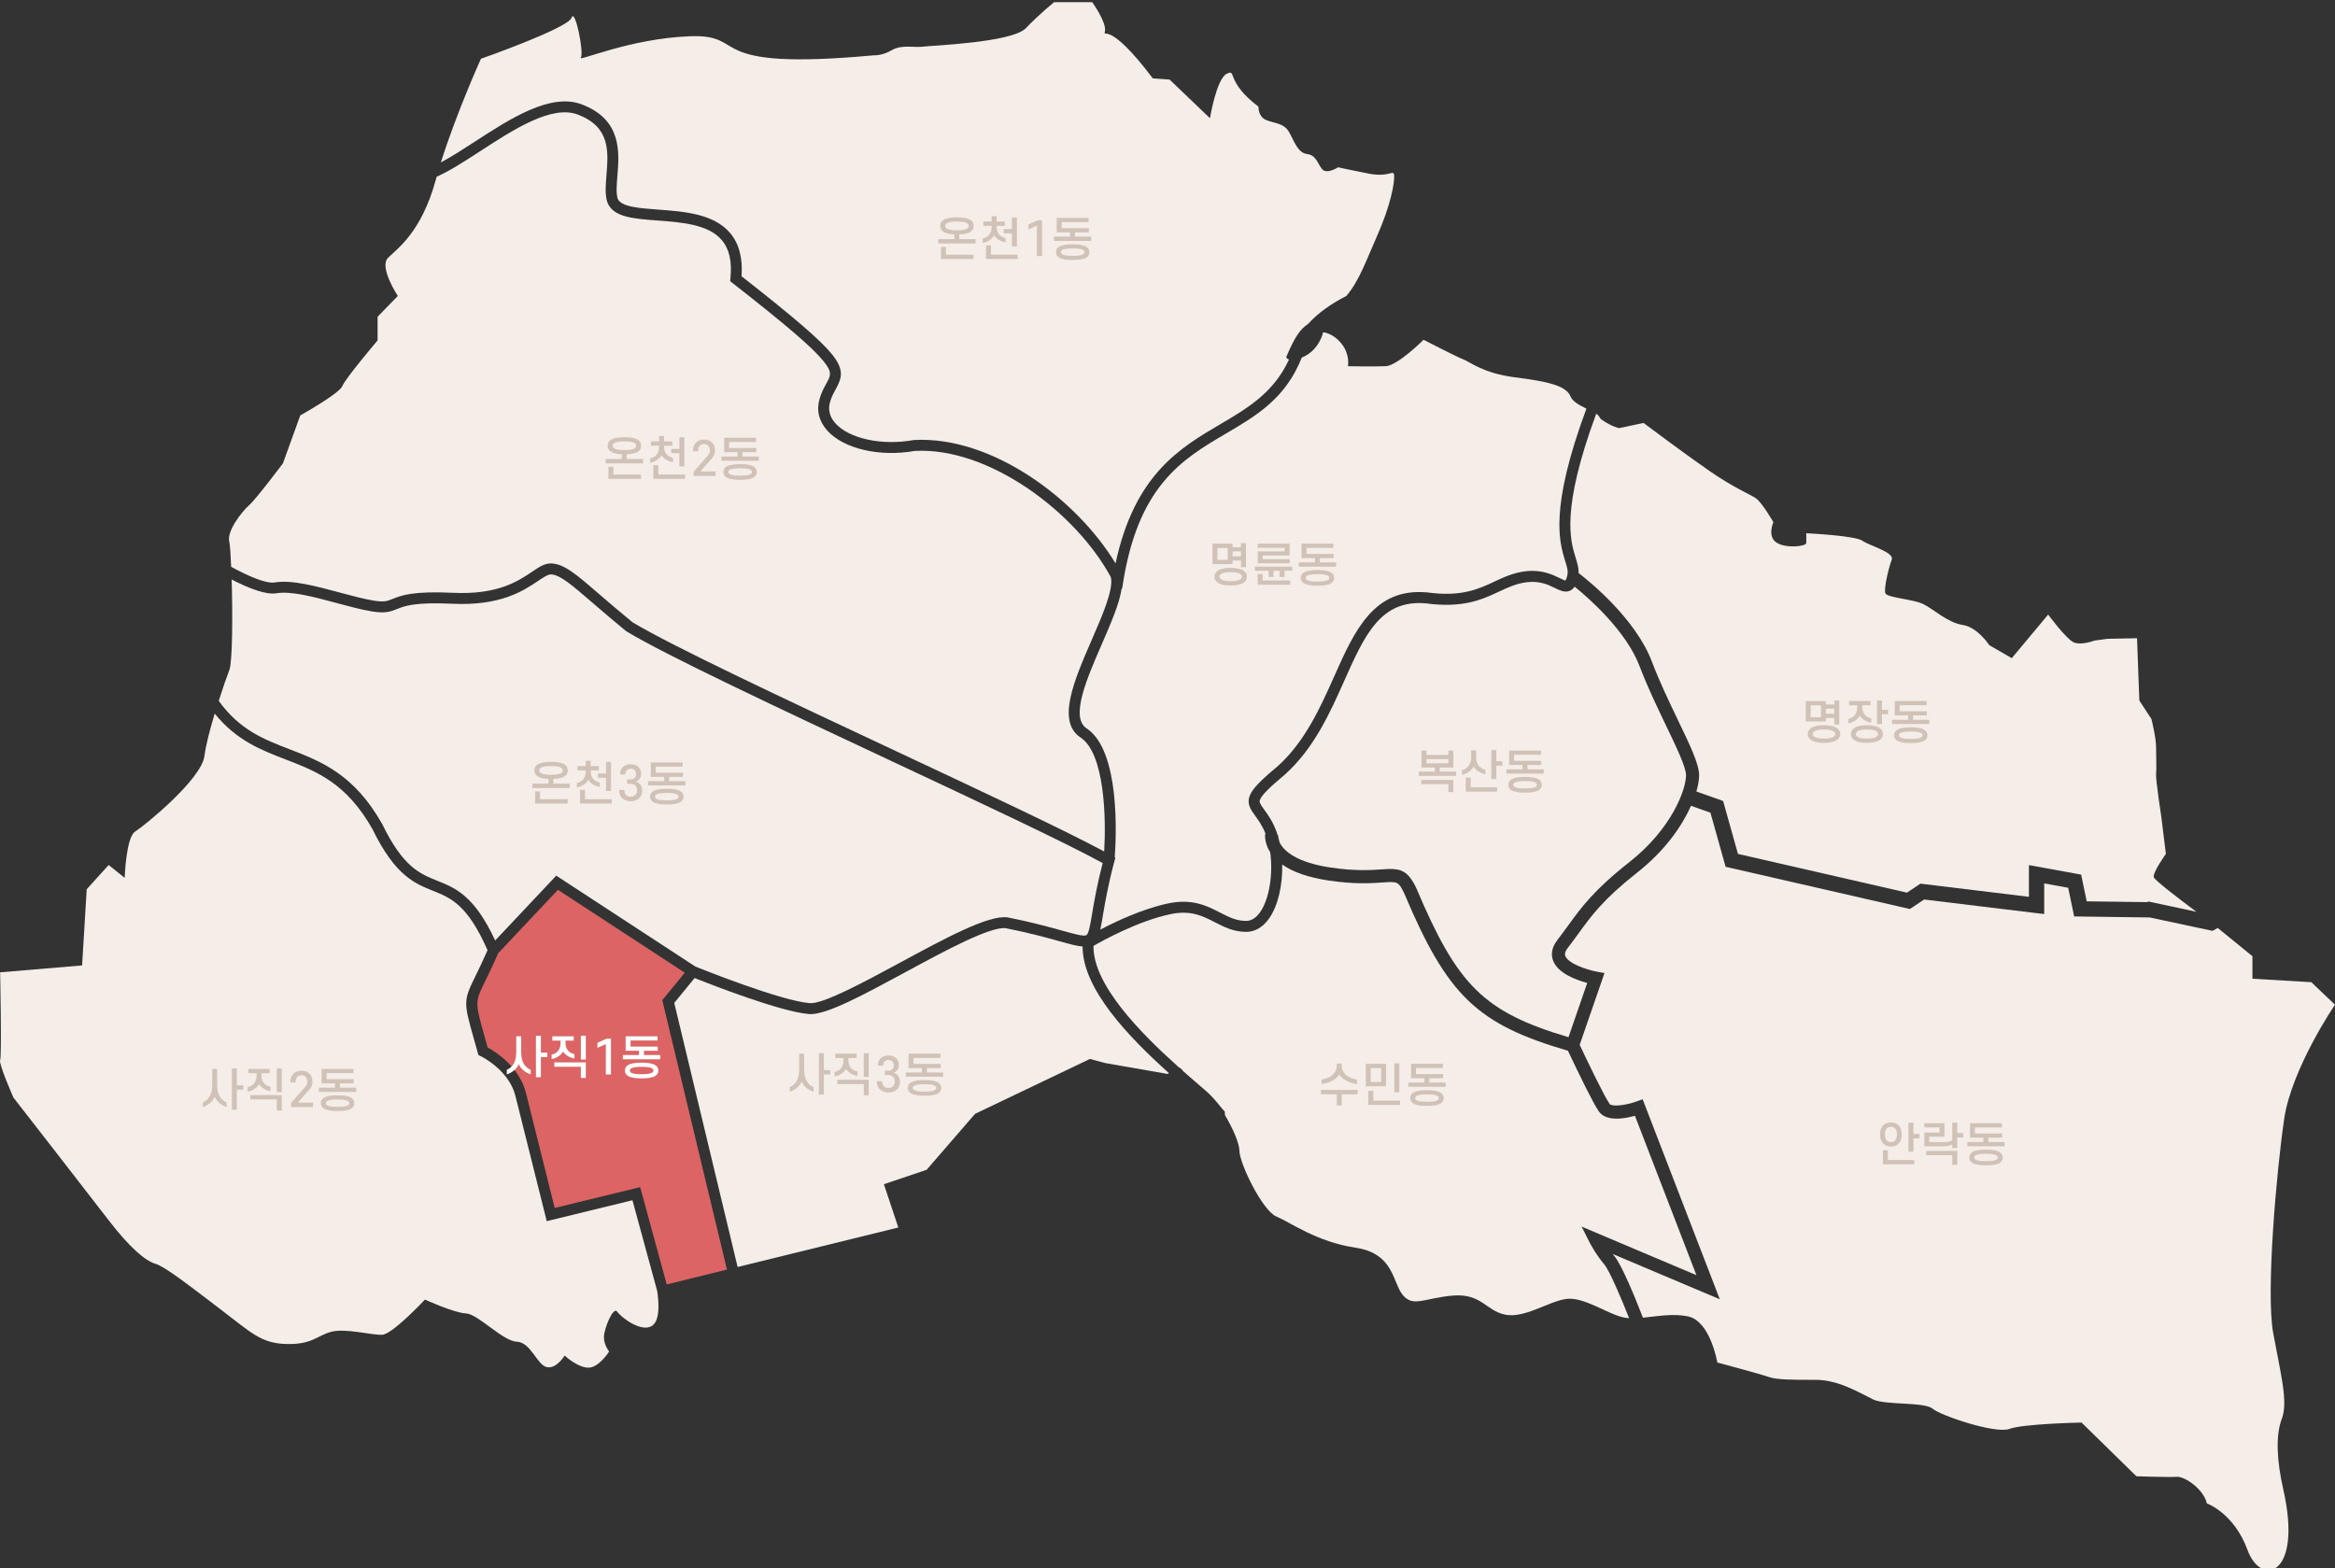
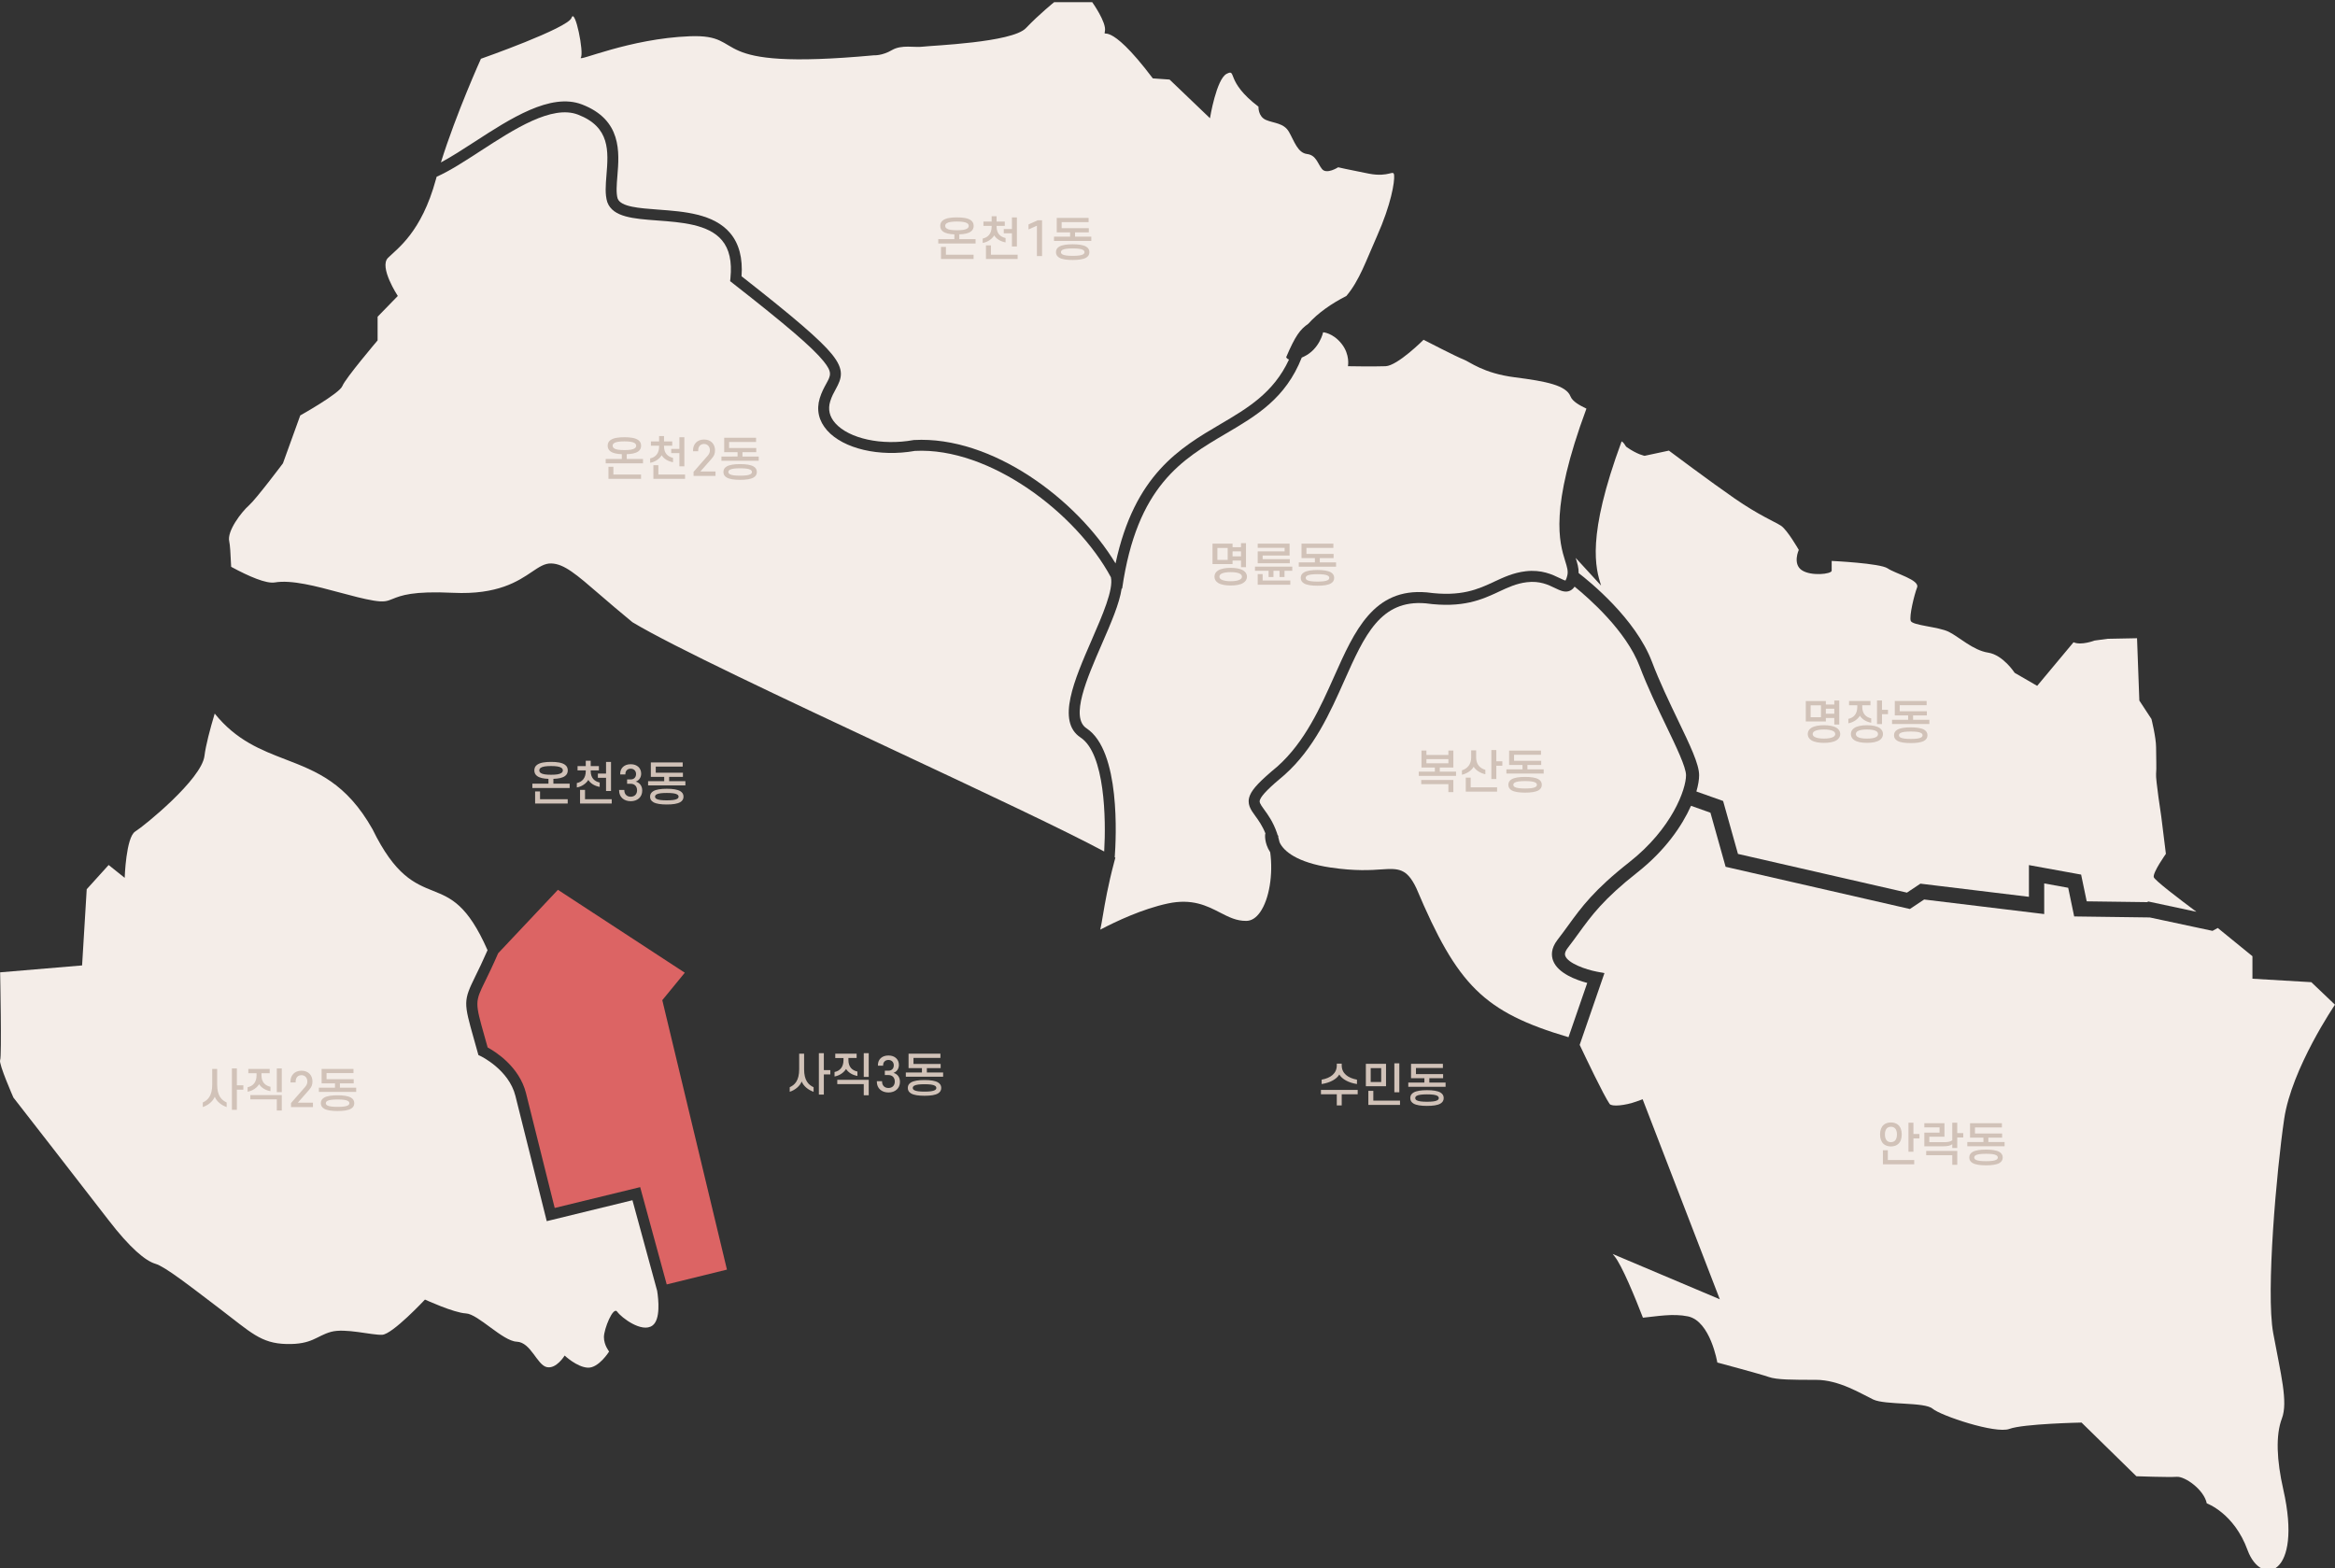
<svg xmlns="http://www.w3.org/2000/svg" xml:space="preserve" id="레이어_1" x="0" y="0" style="enable-background:new 0 0 1066.88 716.52" version="1.1" viewBox="0 0 1066.88 716.52">
  <rect x="0" y="0" width="1066.88" height="716.52" fill="#333333" stroke="none" />
  <style>.st0{fill:#f4ede8}.st2{fill:#d1c2b8}.st3{fill:#fff}</style>
-   <path d="M494.65 432.51c-2.49-.15-5.76-1.06-10.54-2.39-5.68-1.58-13.46-3.75-24.5-5.96-7.05-.96-27.75 10.25-46.01 20.13-18.91 10.23-35.33 19.12-43.22 19.12-.25 0-.5-.01-.74-.03-12.91-1.02-44.5-13.36-52.27-16.45l-9.3 11.36 28.95 120.68 73.43-18.05-6.59-19.78 19.52-6.59 22.15-25.58L498 483.9l6.86 1.85 28.62 5.01.6-.39c-18.56-16.69-39.51-38.55-39.43-57.86z" class="st0" />
-   <path d="M132.18 342.33c14.53 5.61 29.56 11.4 42.43 34.2l.07.13c9.53 19.56 17.11 22.6 25.14 25.82 8.31 3.33 16.89 6.77 26.43 27.28l27.9-29.62 63.6 41.56c3.06 1.23 39.1 15.66 52.27 16.7 6.1.46 24.74-9.6 41.19-18.5 20.85-11.28 40.55-21.93 49.17-20.68l.13.02c11.27 2.25 19.17 4.46 24.94 6.06 5.5 1.53 9.83 2.74 10.96 2.02 1.05-.67 1.73-4.66 2.58-9.72.93-5.52 2.18-12.96 4.83-23.21-17.25-9.45-56.1-27.67-97.16-46.92-50.21-23.55-102.13-47.89-120.41-58.96l-.29-.2c-6.03-4.93-11.08-9.28-15.13-12.78-9.66-8.33-14.98-12.92-19.07-13.05-1.42-.02-3.42 1.3-5.95 3.01-6.35 4.28-16.97 11.45-38.98 10.4-17.43-.83-22.13 1.06-25.56 2.45-2.76 1.11-5.14 2.07-11.41 1.04-4.73-.78-10.15-2.23-15.89-3.78-10.3-2.77-20.96-5.63-27.61-4.51-4.8.81-12.66-2.23-20.51-6.27.46 15.99.39 37.57-1.06 41.33-.94 2.43-2.85 7.84-4.85 14.1 9.53 13.31 20.68 17.62 32.24 22.08z" class="st0" />
-   <path d="M125.51 266.16c7.73-1.31 18.92 1.7 29.74 4.61 5.62 1.51 10.92 2.93 15.4 3.67 4.89.8 6.25.25 8.73-.75 3.86-1.55 9.15-3.69 27.67-2.8 20.36.97 29.74-5.36 35.95-9.55 3.28-2.21 5.87-3.98 8.91-3.86 5.85.19 11.31 4.89 22.17 14.27 4.21 3.63 8.98 7.74 14.89 12.58 18.2 10.98 69.84 35.2 119.8 58.62 39.83 18.68 77.58 36.39 95.74 46.15.9-14.91.31-44.77-10.79-52.08-11.12-7.32-2.87-26.28 5.11-44.63 4.91-11.29 9.99-22.95 8.75-28.61-15.83-29.4-55.46-59.51-89.54-57.73-16.18 2.87-32.65-.96-40.11-9.35-3.84-4.32-5-9.41-3.38-14.72.85-2.78 2.02-4.91 2.96-6.62 2.1-3.82 2.89-5.25-1.31-10.4-5.09-6.25-16.73-16.24-41.52-35.63l-1.08-.85.14-1.37c.77-7.63-.5-13.29-3.88-17.32-6.13-7.31-18.56-8.22-29.53-9.03-10.9-.81-20.31-1.5-22.83-8.34l-.04-.11c-1.08-3.44-.73-7.75-.36-12.32.88-10.78 1.79-21.92-13.01-27.6-11.92-4.58-29.24 6.67-44.52 16.59-7.31 4.75-14.06 9.13-20.06 11.79-.11.4-.24.81-.34 1.2-6.59 24.26-17.67 31.65-21.89 35.87s4.48 17.41 4.48 17.41l-9.23 9.49v10.81s-14.77 17.41-16.09 20.84c-1.32 3.43-19.25 13.45-19.25 13.45l-7.91 21.89s-12.26 16.35-15.56 19.25c-3.3 2.9-10.15 11.74-8.97 16.48.32 1.28.63 5.69.87 11.56 8.31 4.51 16.09 7.78 19.89 7.14zM719.94 254.94c.75 2.42 1.42 4.59 1.35 6.93 4.84 3.71 26.01 20.79 33.5 40.54 3.45 9.11 7.89 18.35 11.81 26.51 5.65 11.76 9.74 20.26 9.74 25.34 0 1.96-.4 4.49-1.25 7.42l12.21 4.34 6.79 24.19 77.21 17.69 6.15-4.1 49.58 6.01v-14.49l23.85 4.34 2.55 12.22 27.87.37.07-.34 22.18 4.74c-7.77-5.78-19.13-14.44-19.48-15.82-.53-2.11 5.54-10.65 5.54-10.65l-2.11-17.04s-2.64-17.14-2.37-19.52c.26-2.37 0-7.65 0-12.13s-2.11-12.92-2.11-12.92l-5.54-8.44-1.05-28.48-13.45.26-5.94.8s-6.19 2.37-9.62.78c-3.43-1.58-11.6-12.65-11.6-12.65l-16.62 19.92-10.29-5.95s-5.27-8.18-12.13-9.23c-6.86-1.05-13.19-7.12-17.93-9.49-4.75-2.37-16.62-2.9-17.41-5.01-.79-2.11 1.58-11.87 2.9-15.3 1.32-3.43-10.02-6.33-13.45-8.7-3.43-2.37-25.58-3.4-25.58-3.4v4.45c0 1.58-9.49 2.64-13.71-.26-4.22-2.9-1.32-9.23-1.32-9.23s-5.27-9.23-8.18-11.08c-2.9-1.85-10.02-4.75-21.1-12.4-11.08-7.65-30.07-21.89-30.07-21.89l-11.08 2.37s-3.14-.46-8.18-3.96c-.78-.54-.94-1.8-2.34-2.64-16.2 43.86-11.84 58-9.39 65.9z" class="st0" />
+   <path d="M125.51 266.16c7.73-1.31 18.92 1.7 29.74 4.61 5.62 1.51 10.92 2.93 15.4 3.67 4.89.8 6.25.25 8.73-.75 3.86-1.55 9.15-3.69 27.67-2.8 20.36.97 29.74-5.36 35.95-9.55 3.28-2.21 5.87-3.98 8.91-3.86 5.85.19 11.31 4.89 22.17 14.27 4.21 3.63 8.98 7.74 14.89 12.58 18.2 10.98 69.84 35.2 119.8 58.62 39.83 18.68 77.58 36.39 95.74 46.15.9-14.91.31-44.77-10.79-52.08-11.12-7.32-2.87-26.28 5.11-44.63 4.91-11.29 9.99-22.95 8.75-28.61-15.83-29.4-55.46-59.51-89.54-57.73-16.18 2.87-32.65-.96-40.11-9.35-3.84-4.32-5-9.41-3.38-14.72.85-2.78 2.02-4.91 2.96-6.62 2.1-3.82 2.89-5.25-1.31-10.4-5.09-6.25-16.73-16.24-41.52-35.63l-1.08-.85.14-1.37c.77-7.63-.5-13.29-3.88-17.32-6.13-7.31-18.56-8.22-29.53-9.03-10.9-.81-20.31-1.5-22.83-8.34l-.04-.11c-1.08-3.44-.73-7.75-.36-12.32.88-10.78 1.79-21.92-13.01-27.6-11.92-4.58-29.24 6.67-44.52 16.59-7.31 4.75-14.06 9.13-20.06 11.79-.11.4-.24.81-.34 1.2-6.59 24.26-17.67 31.65-21.89 35.87s4.48 17.41 4.48 17.41l-9.23 9.49v10.81s-14.77 17.41-16.09 20.84c-1.32 3.43-19.25 13.45-19.25 13.45l-7.91 21.89s-12.26 16.35-15.56 19.25c-3.3 2.9-10.15 11.74-8.97 16.48.32 1.28.63 5.69.87 11.56 8.31 4.51 16.09 7.78 19.89 7.14zM719.94 254.94c.75 2.42 1.42 4.59 1.35 6.93 4.84 3.71 26.01 20.79 33.5 40.54 3.45 9.11 7.89 18.35 11.81 26.51 5.65 11.76 9.74 20.26 9.74 25.34 0 1.96-.4 4.49-1.25 7.42l12.21 4.34 6.79 24.19 77.21 17.69 6.15-4.1 49.58 6.01v-14.49l23.85 4.34 2.55 12.22 27.87.37.07-.34 22.18 4.74c-7.77-5.78-19.13-14.44-19.48-15.82-.53-2.11 5.54-10.65 5.54-10.65l-2.11-17.04s-2.64-17.14-2.37-19.52c.26-2.37 0-7.65 0-12.13s-2.11-12.92-2.11-12.92l-5.54-8.44-1.05-28.48-13.45.26-5.94.8s-6.19 2.37-9.62.78l-16.62 19.92-10.29-5.95s-5.27-8.18-12.13-9.23c-6.86-1.05-13.19-7.12-17.93-9.49-4.75-2.37-16.62-2.9-17.41-5.01-.79-2.11 1.58-11.87 2.9-15.3 1.32-3.43-10.02-6.33-13.45-8.7-3.43-2.37-25.58-3.4-25.58-3.4v4.45c0 1.58-9.49 2.64-13.71-.26-4.22-2.9-1.32-9.23-1.32-9.23s-5.27-9.23-8.18-11.08c-2.9-1.85-10.02-4.75-21.1-12.4-11.08-7.65-30.07-21.89-30.07-21.89l-11.08 2.37s-3.14-.46-8.18-3.96c-.78-.54-.94-1.8-2.34-2.64-16.2 43.86-11.84 58-9.39 65.9z" class="st0" />
  <path d="M717.39 269.91c-2.24 1.05-4.5-.04-6.89-1.19-3.11-1.51-6.99-3.38-12.87-2.67-4.77.57-8.63 2.38-12.72 4.29-7.71 3.6-16.45 7.69-33.53 5.36-20.63-1.76-27.93 14.64-37.18 35.4-6.46 14.5-13.79 30.93-27.22 42.93-7.03 5.84-10.37 9.21-11.23 11.32-.47 1.14-.22 1.75 1.87 4.61 1.71 2.34 4.05 5.54 5.82 10.64.13.38.24.79.37 1.18l.25.03c-.02.22-.03.46-.02.7.23.78.43 1.57.61 2.38 1.8 4.01 7.95 9.26 23.31 11.54 11.35 1.68 18.51 1.18 23.24.85 7.92-.55 11.61-.42 15.89 8.48l.06.13c18.79 44.51 30.84 56.59 69.51 68.07l8.56-24.8c-5-1.33-13.38-4.36-15.59-10.17-.81-2.13-1.12-5.5 2-9.52 1.76-2.27 3.33-4.44 4.86-6.53 6.07-8.37 11.81-16.27 27.94-28.95 19.61-15.42 25.94-33.42 25.93-39.73 0-3.72-4.45-12.96-9.15-22.74-3.97-8.26-8.48-17.63-12.02-26.98-6.15-16.23-23.15-31.13-29.74-36.47-.53.77-1.19 1.42-2.06 1.84z" class="st0" />
  <path d="M1043.26 680.65c-3.03-13.35-3.55-24.79-.65-32.44 2.9-7.65-.53-20.31-3.96-39.03-3.43-18.73 1.58-74.64 5.01-97.85 3.43-23.21 23.21-52.22 23.21-52.22l-10.81-10.29-26.9-1.58v-10.29l-15.84-12.9-2.4 1.32-28.67-6.13-34.54-.46-2.73-13.1-10.96-1.99v14l-54.86-6.65-6.51 4.34-84.2-19.29-6.93-24.71-8.88-3.16c-4.1 9.21-11.86 20.5-24.54 30.47-15.47 12.17-20.97 19.74-26.79 27.76-1.55 2.14-3.16 4.35-4.97 6.69-1.71 2.2-1.27 3.33-1.13 3.71 1.26 3.32 9.21 6.19 14.46 7.18l3.42.64-11.32 32.8.12.25c2.67 5.62 10.78 22.71 13.55 26.72.93 1.35 7.04.8 12.34-1.12l2.76-1 35.25 91.4-48.95-20.7c.26.33.53.67.81 1 3.34 4.01 9.49 18.96 13.02 28.12 6.38-.62 13.69-2.02 20.54-.61 10.29 2.11 13.45 21.1 13.45 21.1s19.78 5.27 23.47 6.59c3.69 1.32 11.08 1.32 21.63 1.32 10.55 0 20.57 6.33 26.11 8.97 5.54 2.64 23.47 1.05 27.16 4.22 3.69 3.16 28.75 11.6 35.08 9.23 6.33-2.37 32.97-2.9 32.97-2.9l25.05 24.53s14.77.53 18.46.26 12.4 5.8 13.71 12.13c0 0 12.48 4.43 18.63 21.36 6.19 16.93 25.32 11.96 16.33-27.69zM265.89 47.72c18.31 7.03 17.09 21.85 16.2 32.68-.33 4.03-.64 7.84.12 10.35 1.46 3.77 9.73 4.38 18.48 5.03 11.95.88 25.5 1.88 32.99 10.81 4.01 4.78 5.74 11.39 5.14 19.65 24.37 19.1 35.98 29.11 41.25 35.57 5.89 7.23 4.54 11.02 1.81 15.97-.92 1.66-1.86 3.38-2.56 5.67-1.1 3.61-.32 6.95 2.34 9.94 6.28 7.07 21.27 10.32 35.64 7.72l.31-.04c35.59-1.96 74.35 27.01 92.09 56.39 8.67-40.54 29.4-52.75 47.86-63.61 12.48-7.34 24.34-14.33 31.39-29.54-1.04-.38-1.28-1.1-1.28-1.1 4.15-9.73 6.37-12.7 10.08-15.25 4.48-4.99 10.53-9.19 17.42-12.72 5.99-7.08 9.01-16.17 13.91-27.15 6.59-14.77 8.18-25.05 7.91-27.96s-2.11 1.05-11.6-.79c-9.49-1.85-13.98-2.9-13.98-2.9s-5.27 3.43-7.38.79c-2.11-2.64-2.64-6.33-6.86-6.86-4.22-.53-5.8-5.8-8.18-10.02s-6.86-3.96-10.55-5.54c-3.69-1.58-3.43-6.07-3.43-6.07-15.3-11.6-9.76-17.41-14.51-15.03-4.75 2.37-7.65 20.31-7.65 20.31l-18.46-17.67-7.65-.53c-21.1-27.96-22.68-17.67-21.89-21.63.79-3.96-5.8-13.19-5.8-13.19h-17.41s-6.59 5.27-12.92 11.87c-6.33 6.59-42.99 7.91-46.95 8.44s-9.76-1.05-14.24 1.58-8.18 2.37-8.18 2.37c-79.91 7.38-56.44-9.76-84.13-8.7-27.69 1.05-51.43 11.87-49.85 9.76 1.58-2.11-2.64-22.95-4.22-18.2-1.58 4.75-41.41 18.73-41.41 18.73s-11.22 24.77-18.29 47.37c4.83-2.58 10.15-6.03 15.4-9.43 16.29-10.58 34.75-22.56 49.04-17.07z" class="st0" />
  <path d="M560.1 198.15c-19.97 11.75-40.62 23.89-47.38 70.82l-.23-.03c-1 6.85-4.82 15.65-9.08 25.44-6.82 15.68-14.55 33.45-6.95 38.45 15.58 10.25 13.52 50.19 12.87 58.92l.29.16-.5 1.87c-2.92 11.01-4.25 18.89-5.22 24.65-.43 2.53-.78 4.63-1.18 6.38 7.28-3.82 19.29-9.47 30.82-11.94 11.18-2.4 17.92 1.06 23.87 4.12 4.02 2.06 7.5 3.87 12.03 3.82 2.33-.01 4.45-1.35 6.3-3.96 4.26-6.03 5.99-17.48 4.63-27.39-2.81-4.36-2.34-8.08-2.27-8.52l.13.02c-1.45-3.67-3.22-6.1-4.66-8.08-2.09-2.86-4.06-5.56-2.46-9.46 1.24-3.03 4.65-6.61 12.6-13.21 12.56-11.22 19.66-27.14 25.92-41.18 9.27-20.8 18.04-40.44 42.24-38.34l.12.01c15.66 2.14 23.36-1.45 30.8-4.93 4.27-1.99 8.68-4.05 14.24-4.72 7.34-.89 12.34 1.54 15.65 3.14.88.42 2.04.99 2.59 1.1.16-.24.49-.86.85-2.35.47-1.92-.1-3.76-.96-6.54-2.63-8.5-7.35-23.73 9.69-69.67-3.13-1.52-6.35-3.25-7.29-5.62-1.98-5.01-10.95-6.86-25.45-8.7-14.51-1.85-20.57-7.12-23.47-8.18-2.9-1.05-18.2-8.97-18.2-8.97s-11.87 11.87-17.35 12.08-17.2 0-17.2 0 1.06-5.23-2.9-10.24-8.44-5.27-8.44-5.27-1.58 7.65-8.7 11.08c-.37.18-.72.33-1.06.48-7.39 18.7-20.67 26.52-34.69 34.76zM249.81 558.02l-14.31-57.23c-2.99-11.98-15.75-18.12-15.87-18.18l-1.04-.49-.31-1.1c-.62-2.24-1.19-4.25-1.7-6.07-4.75-16.87-4.94-17.52.62-28.85 1.48-3.01 3.3-6.72 5.56-11.9-9.15-20.8-16.76-23.86-24.81-27.09-8.55-3.43-17.39-6.97-27.75-28.2-11.98-21.18-25.51-26.4-39.83-31.92-11.07-4.27-22.37-8.63-32.27-20.91-2.14 7.13-4.08 14.5-4.68 19.35-1.32 10.68-27.43 31.91-31.65 34.55-4.22 2.64-4.8 21.16-4.8 21.16l-7.33-5.87-10.02 11.08-2.11 34.81-37.45 3.16s.79 38.51 0 40.09 6.07 17.14 6.07 17.14 33.35 42.83 43.34 55.84c9.99 13.01 17.05 18.8 21.53 20.11 4.48 1.32 15.56 10.02 29.54 20.64 13.98 10.61 18.59 15.74 30.33 16.02 11.74.29 13.71-3.69 20.31-5.54 6.59-1.85 18.73 1.58 23.47 1.32s19.52-16.09 19.52-16.09 13.19 6.07 18.73 6.33c5.54.26 16.77 12.66 23.21 12.92s9.23 10.55 13.66 11.6c4.43 1.05 8.23-5.27 8.23-5.27s5.54 5.27 10.55 5.54 9.76-7.38 9.76-7.38-2.37-2.9-2.37-6.59 4.22-14.24 6.07-11.6c1.85 2.64 11.25 9.83 16.09 6.33 3.77-2.73 2.78-11.95 2.16-15.88l-11.29-41.39-39.16 9.56z" class="st0" />
-   <path d="m726.33 567.8-3.67-7.29 52.45 22.19-28.09-72.83c-4.68 1.31-13.16 2.84-16.51-2.01-2.7-3.91-8.92-16.78-14.04-27.56l-.07-.15c-41.6-12.14-55.07-25.2-74.77-71.86-2.67-5.55-3.11-5.52-10.03-5.03-4.99.35-12.54.88-24.54-.9-9.19-1.36-16.28-3.82-21.21-7.32.22 9.38-1.89 18.85-6.03 24.71-2.79 3.95-6.37 6.05-10.35 6.07h-.14c-5.69 0-10.02-2.22-14.2-4.37-5.71-2.93-11.1-5.7-20.54-3.68-14.61 3.13-30.62 11.96-34.96 14.46-.31 17.57 21.03 39.39 38.78 55.3l1.48 1.04s-.35-.4.79.98c3.53 3.12 6.87 5.99 9.81 8.51 4.8 4.11 6.69 7.42 9.09 9.84l.13 1.7c3.68 6.14 6.59 13.01 6.59 16.23 0 5.8 10.55 27.43 16.88 30.07 6.33 2.64 18.46 11.6 36.13 14.24 17.67 2.64 16.88 15.82 21.63 21.63 4.75 5.8 10.02 1.32 22.94.26 12.92-1.05 15.03 6.86 23.74 8.7 8.7 1.85 19.52-5.8 27.69-7.12 8.18-1.32 18.99 6.86 26.64 8.44.76.16 1.57.25 2.4.3-3.6-9.15-8.92-21.64-11.3-24.49-4.12-4.95-6.61-9.85-6.72-10.06z" class="st0" />
  <path d="m312.89 444.49-57.97-37.88-27.31 28.99c-2.43 5.61-4.44 9.71-5.91 12.71-4.72 9.61-4.72 9.61-.3 25.29.43 1.53.9 3.2 1.41 5.04 3.49 1.9 14.49 8.74 17.54 20.94l13.1 52.41 39.05-9.52 12.13 44.46 27.52-6.77-29.54-123.12 10.28-12.55z" style="fill:#dc6464" />
  <path d="M244.14 352.03c0-1.11.44-1.96 1.25-2.54 1.36-1.02 3.69-1.33 6.4-1.33 2.71 0 5.03.31 6.38 1.33.81.58 1.25 1.44 1.25 2.54 0 1.13-.44 1.98-1.25 2.57-1.17.88-3.07 1.23-5.32 1.31v2.19h7.43v1.98h-17.04v-1.98h7.36v-2.19c-2.19-.08-4.07-.44-5.21-1.31-.81-.59-1.25-1.45-1.25-2.57zm2.61 9.63v3.55h12.64v1.96H244.5v-5.51h2.25zm-.34-9.63c0 .52.23.9.67 1.21.83.58 2.44.79 4.71.79 2.25 0 3.86-.21 4.69-.79.44-.31.69-.69.69-1.21 0-.5-.25-.88-.69-1.19-.83-.56-2.44-.79-4.69-.79-2.27 0-3.88.23-4.71.79-.44.31-.67.69-.67 1.19zM263.89 352.03v-1.96h3.75v-2.44h2.25v2.44h3.75v1.96h-3.75v.29c0 3.23 1.75 4.73 4.11 5.26v2c-2.27-.4-4.21-1.56-5.19-3.19-.98 1.63-2.96 3.07-5.26 3.44v-2c2.4-.52 4.09-2.21 4.09-5.51v-.29h-3.75zm15.62 15.14h-14.48v-6.22h2.27v4.26h12.2v1.96zm-.33-5.72h-2.27v-6.03h-3.73v-1.94h3.73v-5.32h2.27v13.29zM288.22 358.16h-1.69v-2h1.69c1.46 0 2.4-1 2.4-2.44 0-1.5-1.02-2.46-2.44-2.46-1.48 0-2.44.96-2.44 2.46v.17h-2.36v-.35c0-2.46 1.77-4.32 4.8-4.32s4.78 1.86 4.78 4.32c0 1.69-.96 3.13-2.48 3.61 1.79.52 2.96 1.94 2.96 4.13 0 2.96-2.19 4.84-5.26 4.84s-5.3-1.88-5.3-4.9v-.25h2.38v.12c0 1.92 1.23 2.98 2.92 2.98 1.65 0 2.9-1.04 2.9-2.94 0-1.87-1.19-2.97-2.86-2.97zM311.93 350.32h-12.31v2.77h12.41v1.9h-6.3v1.98h7.43v1.94h-17.04v-1.94h7.36v-1.98h-6.11v-6.59h14.56v1.92zm-14.91 13.72c0-1.17.54-1.96 1.52-2.54 1.31-.75 3.44-1.06 6.13-1.06 2.71 0 4.8.31 6.11 1.06.98.58 1.52 1.38 1.52 2.54 0 1.17-.54 1.96-1.52 2.54-1.31.75-3.4 1.04-6.11 1.04-2.69 0-4.82-.29-6.13-1.04-.98-.58-1.52-1.37-1.52-2.54zm2.27 0c0 .42.23.77.65 1.02.85.48 2.44.67 4.73.67s3.88-.19 4.71-.67c.44-.25.67-.6.67-1.02 0-.42-.23-.75-.67-1.02-.83-.48-2.42-.67-4.71-.67s-3.88.19-4.73.67c-.42.27-.65.6-.65 1.02zM98.12 501.17c-.86 2.17-3.07 3.92-5.47 4.71v-2.09c2.27-1.04 4.32-2.96 4.32-8.24v-7.09h2.25v7.09c0 5.28 2.09 7.18 4.34 8.24v2.09c-2.4-.81-4.59-2.57-5.44-4.71zm10.11-12.94v7.72h2.96v1.98h-2.96v9.22h-2.27v-18.92h2.27zM113.46 490.42v-1.96h9.76v1.96h-3.75v.94c0 3.21 1.75 4.74 4.11 5.26v2c-2.27-.4-4.21-1.58-5.19-3.19-.98 1.63-2.96 3.05-5.26 3.44v-2.04c2.4-.5 4.09-2.21 4.09-5.46v-.94h-3.76zm13.02 17.05v-5.09h-12.1v-1.98h14.37v7.07h-2.27zm2.27-8.39h-2.27v-10.85h2.27v10.85zM141.2 498.06l-5.11 5.82h6.9v2.02h-10.03v-1.84l6.34-7.24c.81-.92 1.13-1.67 1.13-2.63 0-1.69-1.11-2.88-2.67-2.88-1.67 0-2.67 1.15-2.67 2.88v.44h-2.36v-.46c0-2.71 1.81-4.9 5.03-4.9s5.01 2.19 5.01 4.9c-.03 1.59-.36 2.51-1.57 3.89zM161.51 490.38H149.2v2.77h12.41v1.9h-6.3v1.98h7.43v1.94H145.7v-1.94h7.36v-1.98h-6.11v-6.59h14.56v1.92zm-14.92 13.73c0-1.17.54-1.96 1.52-2.54 1.31-.75 3.44-1.06 6.13-1.06 2.71 0 4.8.31 6.11 1.06.98.58 1.52 1.38 1.52 2.54s-.54 1.96-1.52 2.54c-1.31.75-3.4 1.04-6.11 1.04-2.69 0-4.82-.29-6.13-1.04-.97-.58-1.52-1.37-1.52-2.54zm2.28 0c0 .42.23.77.65 1.02.85.48 2.44.67 4.73.67s3.88-.19 4.71-.67c.44-.25.67-.6.67-1.02s-.23-.75-.67-1.02c-.83-.48-2.42-.67-4.71-.67s-3.88.19-4.73.67c-.42.27-.65.6-.65 1.02z" class="st2" />
-   <path d="M237.03 486.25c-.86 2.17-3.07 3.92-5.47 4.71v-2.09c2.27-1.04 4.32-2.96 4.32-8.24v-7.09h2.25v7.09c0 5.28 2.09 7.18 4.34 8.24v2.09c-2.4-.81-4.59-2.56-5.44-4.71zm10.11-12.93v7.72h2.96v1.98h-2.96v9.22h-2.27v-18.92h2.27zM252.37 475.51v-1.96h9.76v1.96h-3.75v.94c0 3.21 1.75 4.74 4.11 5.26v2c-2.27-.4-4.21-1.58-5.19-3.19-.98 1.63-2.96 3.05-5.26 3.44v-2.04c2.4-.5 4.09-2.21 4.09-5.46v-.94h-3.76zm13.02 17.04v-5.09h-12.1v-1.98h14.37v7.07h-2.27zm2.27-8.38h-2.27v-10.85h2.27v10.85zM276.81 490.99v-13.87l-3.84 1.71v-2.29l4.19-1.9h2v16.35h-2.35zM300.42 475.47h-12.31v2.77h12.41v1.9h-6.3v1.98h7.43v1.94h-17.04v-1.94h7.36v-1.98h-6.11v-6.59h14.56v1.92zm-14.91 13.72c0-1.17.54-1.96 1.52-2.54 1.31-.75 3.44-1.06 6.13-1.06 2.71 0 4.8.31 6.11 1.06.98.58 1.52 1.38 1.52 2.54s-.54 1.96-1.52 2.54c-1.31.75-3.4 1.04-6.11 1.04-2.69 0-4.82-.29-6.13-1.04-.98-.57-1.52-1.37-1.52-2.54zm2.27 0c0 .42.23.77.65 1.02.85.48 2.44.67 4.73.67s3.88-.19 4.71-.67c.44-.25.67-.6.67-1.02s-.23-.75-.67-1.02c-.83-.48-2.42-.67-4.71-.67s-3.88.19-4.73.67c-.42.27-.65.61-.65 1.02z" class="st3" />
  <path d="M366.3 494.2c-.86 2.17-3.07 3.92-5.47 4.71v-2.09c2.27-1.04 4.32-2.96 4.32-8.24v-7.09h2.25v7.09c0 5.28 2.09 7.18 4.34 8.24v2.09c-2.39-.81-4.59-2.56-5.44-4.71zm10.12-12.93v7.72h2.96v1.98h-2.96v9.22h-2.27v-18.92h2.27zM381.64 483.46v-1.96h9.76v1.96h-3.75v.94c0 3.21 1.75 4.74 4.11 5.26v2c-2.27-.4-4.21-1.58-5.19-3.19-.98 1.63-2.96 3.05-5.26 3.44v-2.04c2.4-.5 4.09-2.21 4.09-5.46v-.94h-3.76zm13.02 17.04v-5.09h-12.1v-1.98h14.37v7.07h-2.27zm2.27-8.39h-2.27v-10.85h2.27v10.85zM405.98 491.26h-1.69v-2h1.69c1.46 0 2.4-1 2.4-2.44 0-1.5-1.02-2.46-2.44-2.46-1.48 0-2.44.96-2.44 2.46v.17h-2.36v-.35c0-2.46 1.77-4.32 4.8-4.32s4.78 1.86 4.78 4.32c0 1.69-.96 3.13-2.48 3.61 1.79.52 2.96 1.94 2.96 4.13 0 2.96-2.19 4.84-5.26 4.84s-5.3-1.88-5.3-4.9v-.25h2.38v.12c0 1.92 1.23 2.98 2.92 2.98 1.65 0 2.9-1.04 2.9-2.94 0-1.87-1.19-2.97-2.86-2.97zM429.69 483.42h-12.31v2.77h12.41v1.9h-6.3v1.98h7.43v1.94h-17.04v-1.94h7.36v-1.98h-6.11v-6.59h14.56v1.92zm-14.91 13.72c0-1.17.54-1.96 1.52-2.54 1.31-.75 3.44-1.06 6.13-1.06 2.71 0 4.8.31 6.11 1.06.98.58 1.52 1.38 1.52 2.54s-.54 1.96-1.52 2.54c-1.31.75-3.4 1.04-6.11 1.04-2.69 0-4.82-.29-6.13-1.04-.98-.58-1.52-1.37-1.52-2.54zm2.27 0c0 .42.23.77.65 1.02.86.48 2.44.67 4.74.67 2.29 0 3.88-.19 4.71-.67.44-.25.67-.6.67-1.02s-.23-.75-.67-1.02c-.83-.48-2.42-.67-4.71-.67s-3.88.19-4.74.67c-.42.27-.65.6-.65 1.02zM277.65 203.67c0-1.11.44-1.96 1.25-2.54 1.36-1.02 3.69-1.33 6.4-1.33 2.71 0 5.03.31 6.38 1.33.81.58 1.25 1.44 1.25 2.54 0 1.13-.44 1.98-1.25 2.57-1.17.88-3.07 1.23-5.32 1.31v2.19h7.43v1.98h-17.04v-1.98h7.36v-2.19c-2.19-.08-4.07-.44-5.21-1.31-.81-.59-1.25-1.45-1.25-2.57zm2.61 9.63v3.55h12.64v1.96h-14.89v-5.51h2.25zm-.34-9.63c0 .52.23.9.67 1.21.83.58 2.44.79 4.71.79 2.25 0 3.86-.21 4.69-.79.44-.31.69-.69.69-1.21 0-.5-.25-.88-.69-1.19-.83-.56-2.44-.79-4.69-.79-2.27 0-3.88.23-4.71.79-.44.31-.67.69-.67 1.19zM297.4 203.67v-1.96h3.75v-2.44h2.25v2.44h3.75v1.96h-3.75v.29c0 3.23 1.75 4.73 4.11 5.26v2c-2.27-.4-4.21-1.56-5.19-3.19-.98 1.63-2.96 3.07-5.26 3.44v-2c2.4-.52 4.09-2.21 4.09-5.51v-.29h-3.75zm15.62 15.14h-14.48v-6.22h2.27v4.26h12.2v1.96zm-.33-5.71h-2.27v-6.03h-3.73v-1.94h3.73v-5.32h2.27v13.29zM325.13 209.63l-5.11 5.82h6.9v2.02h-10.03v-1.84l6.34-7.24c.81-.92 1.13-1.67 1.13-2.63 0-1.69-1.11-2.88-2.67-2.88-1.67 0-2.67 1.15-2.67 2.88v.44h-2.36v-.46c0-2.71 1.81-4.9 5.03-4.9s5.01 2.19 5.01 4.9c-.02 1.6-.36 2.52-1.57 3.89zM345.44 201.96h-12.31v2.77h12.41v1.9h-6.3v1.98h7.43v1.94h-17.04v-1.94H337v-1.98h-6.11v-6.59h14.56v1.92zm-14.91 13.72c0-1.17.54-1.96 1.52-2.54 1.31-.75 3.44-1.06 6.13-1.06 2.71 0 4.8.31 6.11 1.06.98.58 1.52 1.38 1.52 2.54 0 1.17-.54 1.96-1.52 2.54-1.31.75-3.4 1.04-6.11 1.04-2.69 0-4.82-.29-6.13-1.04-.98-.58-1.52-1.37-1.52-2.54zm2.27 0c0 .42.23.77.65 1.02.85.48 2.44.67 4.73.67s3.88-.19 4.71-.67c.44-.25.67-.6.67-1.02 0-.42-.23-.75-.67-1.02-.83-.48-2.42-.67-4.71-.67s-3.88.19-4.73.67c-.42.27-.65.61-.65 1.02zM429.6 103.21c0-1.11.44-1.96 1.25-2.54 1.36-1.02 3.69-1.33 6.4-1.33 2.71 0 5.03.31 6.38 1.33.81.58 1.25 1.44 1.25 2.54 0 1.13-.44 1.98-1.25 2.57-1.17.88-3.07 1.23-5.32 1.31v2.19h7.43v1.98H428.7v-1.98h7.36v-2.19c-2.19-.08-4.07-.44-5.21-1.31-.82-.59-1.25-1.45-1.25-2.57zm2.6 9.63v3.55h12.64v1.96h-14.89v-5.51h2.25zm-.33-9.63c0 .52.23.9.67 1.21.83.58 2.44.79 4.71.79 2.25 0 3.86-.21 4.69-.79.44-.31.69-.69.69-1.21 0-.5-.25-.88-.69-1.19-.83-.56-2.44-.79-4.69-.79-2.27 0-3.88.23-4.71.79-.44.31-.67.69-.67 1.19zM449.34 103.21v-1.96h3.75v-2.44h2.25v2.44h3.75v1.96h-3.75v.29c0 3.23 1.75 4.73 4.11 5.26v2c-2.27-.4-4.21-1.56-5.19-3.19-.98 1.63-2.96 3.07-5.26 3.44v-2c2.4-.52 4.09-2.21 4.09-5.51v-.29h-3.75zm15.63 15.14h-14.48v-6.22h2.27v4.26h12.2v1.96zm-.34-5.72h-2.27v-6.03h-3.73v-1.94h3.73v-5.32h2.27v13.29zM473.78 117.01v-13.87l-3.84 1.71v-2.29l4.19-1.9h2v16.35h-2.35zM497.39 101.5h-12.31v2.77h12.41v1.9h-6.3v1.98h7.43v1.94h-17.04v-1.94h7.36v-1.98h-6.11v-6.59h14.56v1.92zm-14.91 13.72c0-1.17.54-1.96 1.52-2.54 1.31-.75 3.44-1.06 6.13-1.06 2.71 0 4.8.31 6.11 1.06.98.58 1.52 1.38 1.52 2.54 0 1.17-.54 1.96-1.52 2.54-1.31.75-3.4 1.04-6.11 1.04-2.69 0-4.82-.29-6.13-1.04-.98-.58-1.52-1.37-1.52-2.54zm2.27 0c0 .42.23.77.65 1.02.86.48 2.44.67 4.74.67 2.29 0 3.88-.19 4.71-.67.44-.25.67-.6.67-1.02 0-.42-.23-.75-.67-1.02-.83-.48-2.42-.67-4.71-.67s-3.88.19-4.74.67c-.42.27-.65.6-.65 1.02zM563.17 257.77h-9.16v-9.34h9.16v1.61h3.86v-1.84h2.27v10.97h-2.27v-3h-3.86v1.6zm-.86 9.78c-2.17 0-4.32-.29-5.76-1.19-1-.63-1.65-1.56-1.65-2.84s.65-2.21 1.65-2.84c1.44-.88 3.59-1.19 5.76-1.19s4.34.31 5.76 1.19c1 .63 1.67 1.56 1.67 2.84s-.67 2.21-1.67 2.84c-1.42.9-3.59 1.19-5.76 1.19zm-1.37-11.7v-5.46h-4.71v5.46h4.71zm1.37 5.59c-1.71 0-3.38.21-4.34.79-.5.33-.81.75-.81 1.29s.31.96.81 1.27c.96.58 2.63.81 4.34.81 1.73 0 3.4-.23 4.34-.81.5-.31.81-.73.81-1.27s-.31-.96-.81-1.29c-.93-.58-2.6-.79-4.34-.79zm.86-9.49v2.29h3.86v-2.29h-3.86zM586.9 260.84v2.84h-2.27v-2.84h-2.77v2.84h-2.23v-2.84h-6.22v-1.92h17.04v1.92h-3.55zm-9.99-6.99v1.65h12.41v1.9h-14.66v-5.44h12.29v-1.63h-12.29v-1.9h14.56v5.42h-12.31zm0 8.49v2.92h12.64v1.94h-14.89v-4.86h2.25zM609.23 250.35h-12.31v2.77h12.41v1.9h-6.3V257h7.43v1.94h-17.04V257h7.36v-1.98h-6.11v-6.59h14.56v1.92zm-14.91 13.72c0-1.17.54-1.96 1.52-2.54 1.31-.75 3.44-1.06 6.13-1.06 2.71 0 4.8.31 6.11 1.06.98.58 1.52 1.38 1.52 2.54 0 1.17-.54 1.96-1.52 2.54-1.31.75-3.4 1.04-6.11 1.04-2.69 0-4.82-.29-6.13-1.04-.98-.58-1.52-1.37-1.52-2.54zm2.27 0c0 .42.23.77.65 1.02.86.48 2.44.67 4.74.67 2.29 0 3.88-.19 4.71-.67.44-.25.67-.6.67-1.02 0-.42-.23-.75-.67-1.02-.83-.48-2.42-.67-4.71-.67s-3.88.19-4.74.67c-.42.27-.65.6-.65 1.02zM651.75 344.98h10.03v-2h2.27v7.74h-6.2v1.88h7.43v1.94h-17.04v-1.94h7.36v-1.88h-6.11v-7.74h2.25v2zm10.03 17v-3.65h-12.41v-1.92h14.68v5.57h-2.27zm0-13.18v-1.9h-10.03v1.9h10.03zM674.46 342.88v3.23c0 3.27 1.79 4.94 4.21 5.69v2c-2.38-.52-4.36-1.84-5.34-3.42-.9 1.63-2.9 3.07-5.36 3.65v-2.02c2.48-.77 4.23-2.71 4.23-5.9v-3.23h2.26zm-2.49 12.45v4.46h12.06v1.96h-14.31v-6.42h2.25zm11.71-12.58v5.15h2.75v2h-2.75v6.1h-2.27v-13.25h2.27zM704.09 344.9h-12.31v2.77h12.41v1.9h-6.3v1.98h7.43v1.94h-17.04v-1.94h7.36v-1.98h-6.11v-6.59h14.56v1.92zm-14.91 13.72c0-1.17.54-1.96 1.52-2.54 1.31-.75 3.44-1.06 6.13-1.06 2.71 0 4.8.31 6.11 1.06.98.58 1.52 1.38 1.52 2.54 0 1.17-.54 1.96-1.52 2.54-1.31.75-3.4 1.04-6.11 1.04-2.69 0-4.82-.29-6.13-1.04-.98-.57-1.52-1.37-1.52-2.54zm2.27 0c0 .42.23.77.65 1.02.86.48 2.44.67 4.74.67 2.29 0 3.88-.19 4.71-.67.44-.25.67-.6.67-1.02 0-.42-.23-.75-.67-1.02-.83-.48-2.42-.67-4.71-.67s-3.88.19-4.74.67c-.42.27-.65.61-.65 1.02zM834.24 329.68h-9.16v-9.34h9.16v1.61h3.86v-1.84h2.27v10.97h-2.27v-3h-3.86v1.6zm-.86 9.78c-2.17 0-4.32-.29-5.76-1.19-1-.63-1.65-1.56-1.65-2.84s.65-2.21 1.65-2.84c1.44-.88 3.59-1.19 5.76-1.19s4.34.31 5.76 1.19c1 .63 1.67 1.56 1.67 2.84s-.67 2.21-1.67 2.84c-1.42.9-3.59 1.19-5.76 1.19zm-1.37-11.7v-5.46h-4.71v5.46h4.71zm1.37 5.59c-1.71 0-3.38.21-4.34.79-.5.33-.81.75-.81 1.29s.31.96.81 1.27c.96.58 2.63.81 4.34.81 1.73 0 3.4-.23 4.34-.81.5-.31.81-.73.81-1.27s-.31-.96-.81-1.29c-.94-.58-2.61-.79-4.34-.79zm.86-9.49v2.29h3.86v-2.29h-3.86zM844.85 322.29v-1.96h9.78v1.96h-3.75v.71c0 3.21 1.73 4.74 4.09 5.26v2c-2.25-.4-4.19-1.59-5.17-3.19-1 1.63-2.96 3.07-5.28 3.44v-2.02c2.42-.52 4.09-2.21 4.09-5.49v-.71h-3.76zm.83 13.14c0-1.15.54-2.02 1.4-2.67 1.36-.96 3.48-1.36 5.95-1.36 2.44 0 4.59.4 5.92 1.36.86.65 1.4 1.52 1.4 2.67 0 1.17-.54 2.04-1.4 2.69-1.33.96-3.48 1.33-5.92 1.33-2.46 0-4.59-.38-5.95-1.33-.86-.64-1.4-1.52-1.4-2.69zm2.28 0c0 .52.27.96.77 1.29.83.56 2.36.79 4.3.79 1.92 0 3.44-.23 4.32-.79.48-.33.73-.77.73-1.29s-.25-.96-.73-1.29c-.88-.54-2.4-.79-4.32-.79-1.94 0-3.46.25-4.3.79-.5.33-.77.77-.77 1.29zm11.93-15.33v4.26h2.75v1.98h-2.75v4.55h-2.27V320.1h2.27zM880.3 322.25h-12.31v2.77h12.41v1.9h-6.3v1.98h7.43v1.94h-17.04v-1.94h7.36v-1.98h-6.11v-6.59h14.56v1.92zm-14.91 13.73c0-1.17.54-1.96 1.52-2.54 1.31-.75 3.44-1.06 6.13-1.06 2.71 0 4.8.31 6.11 1.06.98.58 1.52 1.38 1.52 2.54 0 1.17-.54 1.96-1.52 2.54-1.31.75-3.4 1.04-6.11 1.04-2.69 0-4.82-.29-6.13-1.04-.98-.58-1.52-1.38-1.52-2.54zm2.27 0c0 .42.23.77.65 1.02.86.48 2.44.67 4.74.67 2.29 0 3.88-.19 4.71-.67.44-.25.67-.6.67-1.02 0-.42-.23-.75-.67-1.02-.83-.48-2.42-.67-4.71-.67s-3.88.19-4.74.67c-.42.27-.65.6-.65 1.02zM603.55 500.04v-2h16.79v2h-7.3v5.09h-2.25v-5.09h-7.24zm8.39-9.03c-1.27 2.13-4.15 3.75-8.07 4.36v-2c4.17-.77 6.92-2.88 6.92-6.55v-.79h2.25v.79c0 3.67 2.79 5.76 6.97 6.55v2c-3.9-.61-6.8-2.24-8.07-4.36zM633.29 496.37h-9.22v-10.24h9.22v10.24zm6.4 8.53h-14.48v-6.42h2.27v4.46h12.2v1.96zm-8.61-10.45v-6.36h-4.8v6.36h4.8zm8.28 4.69h-2.27v-13.25h2.27v13.25zM659.27 488.04h-12.31v2.77h12.41v1.9h-6.3v1.98h7.43v1.94h-17.04v-1.94h7.36v-1.98h-6.11v-6.59h14.56v1.92zm-14.91 13.73c0-1.17.54-1.96 1.52-2.54 1.31-.75 3.44-1.06 6.13-1.06 2.71 0 4.8.31 6.11 1.06.98.58 1.52 1.38 1.52 2.54s-.54 1.96-1.52 2.54c-1.31.75-3.4 1.04-6.11 1.04-2.69 0-4.82-.29-6.13-1.04-.98-.58-1.52-1.37-1.52-2.54zm2.27 0c0 .42.23.77.65 1.02.86.48 2.44.67 4.74.67 2.29 0 3.88-.19 4.71-.67.44-.25.67-.61.67-1.02s-.23-.75-.67-1.02c-.83-.48-2.42-.67-4.71-.67s-3.88.19-4.74.67c-.42.27-.65.6-.65 1.02zM859.01 518.39c0-1.92.58-3.4 1.59-4.32.83-.75 1.98-1.15 3.36-1.15 1.42 0 2.54.4 3.38 1.15 1.02.92 1.58 2.4 1.58 4.32 0 1.94-.56 3.42-1.58 4.34-.83.75-1.96 1.15-3.38 1.15-1.38 0-2.52-.4-3.36-1.15-1-.92-1.59-2.4-1.59-4.34zm3.55 7.24v4.46h12.06v1.96h-14.31v-6.42h2.25zm-1.33-7.24c0 1.27.31 2.21.88 2.82.46.46 1.08.71 1.86.71.79 0 1.42-.25 1.88-.71.56-.6.88-1.54.88-2.82 0-1.25-.31-2.21-.88-2.79-.46-.46-1.08-.71-1.88-.71-.77 0-1.4.25-1.86.71-.57.58-.88 1.54-.88 2.79zm13.03-5.34v5.15h2.75v2h-2.75v6.09h-2.27v-13.25h2.27zM887.73 523.82h-8.49v-6.26h6.95v-2.38h-6.95v-1.9h9.2v6.17h-6.92v2.48h6.8c1.71 0 2.88-.25 3.69-.86v-8.03h2.27v4.76h2.75v1.98h-2.75v4.8h-2.27v-1.71c-.8.65-2.15.95-4.28.95zm-7.65 2.1h14.21v6.36h-2.27v-4.4h-11.93v-1.96zM914.69 515.2h-12.31v2.77h12.41v1.9h-6.3v1.98h7.43v1.94h-17.04v-1.94h7.36v-1.98h-6.11v-6.59h14.56v1.92zm-14.91 13.73c0-1.17.54-1.96 1.52-2.54 1.31-.75 3.44-1.06 6.13-1.06 2.71 0 4.8.31 6.11 1.06.98.58 1.52 1.38 1.52 2.54s-.54 1.96-1.52 2.54c-1.31.75-3.4 1.04-6.11 1.04-2.69 0-4.82-.29-6.13-1.04-.98-.58-1.52-1.38-1.52-2.54zm2.27 0c0 .42.23.77.65 1.02.86.48 2.44.67 4.74.67 2.29 0 3.88-.19 4.71-.67.44-.25.67-.61.67-1.02s-.23-.75-.67-1.02c-.83-.48-2.42-.67-4.71-.67s-3.88.19-4.74.67c-.42.27-.65.6-.65 1.02z" class="st2" />
</svg>